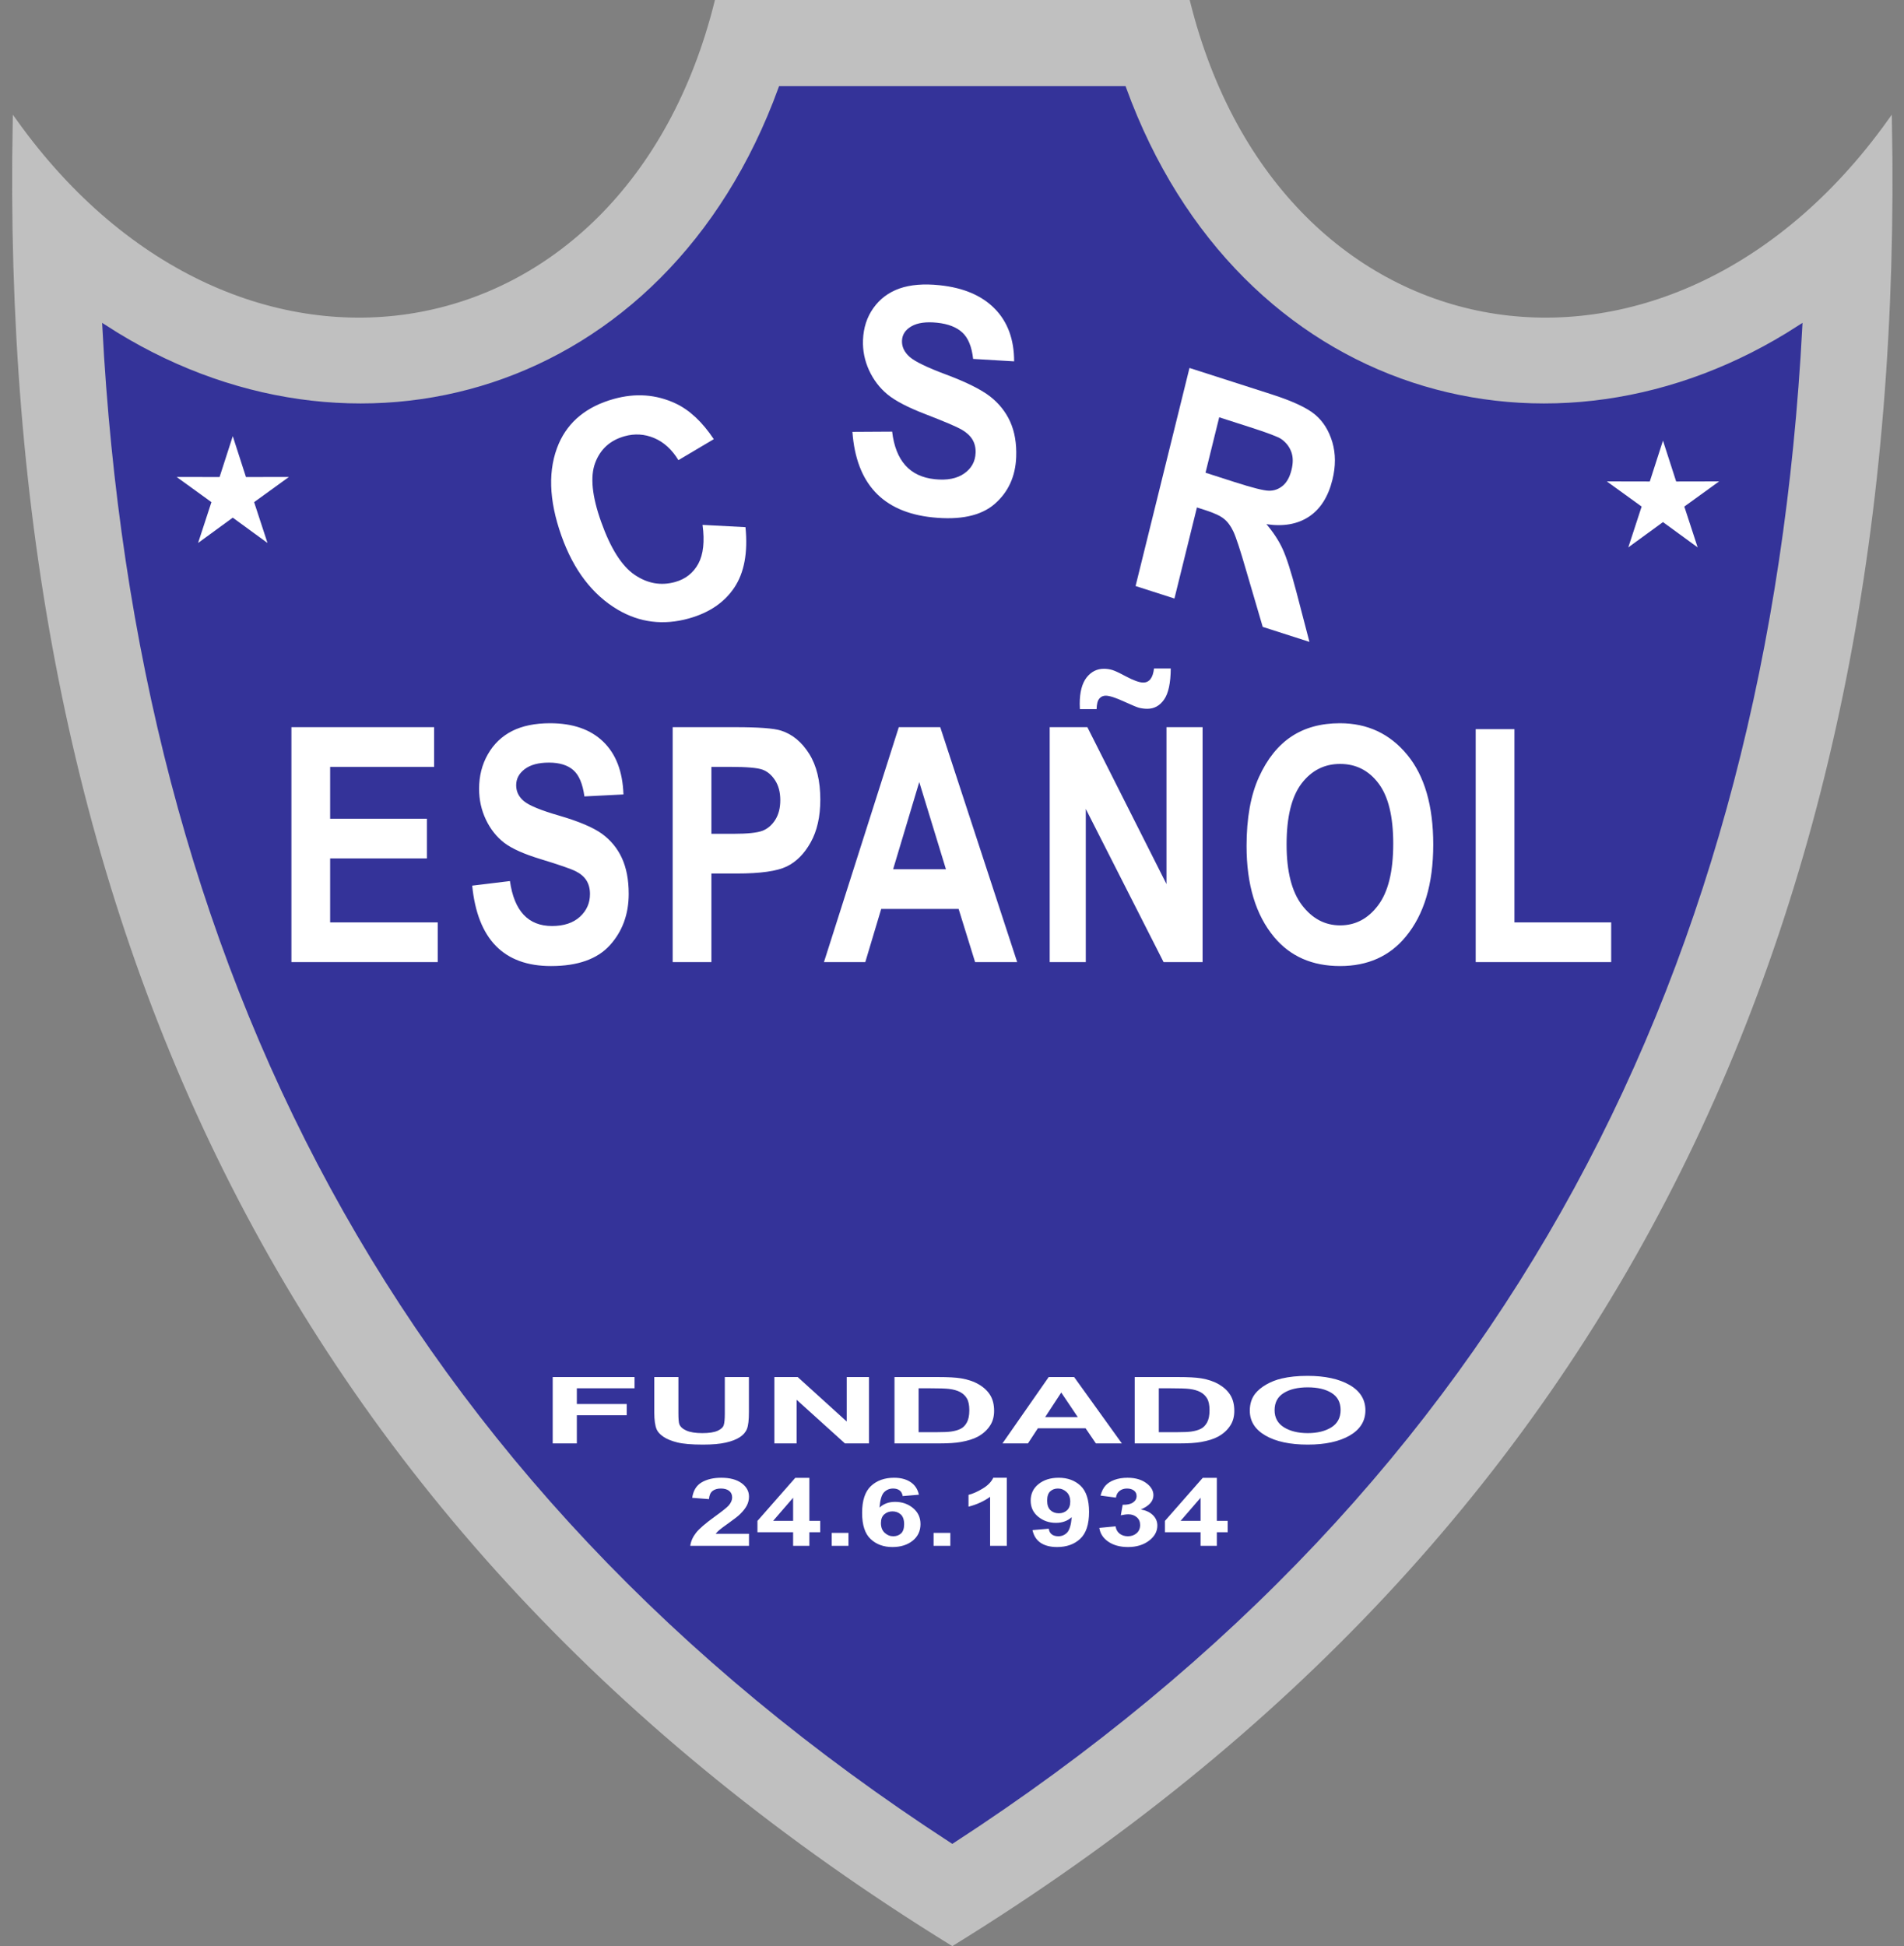
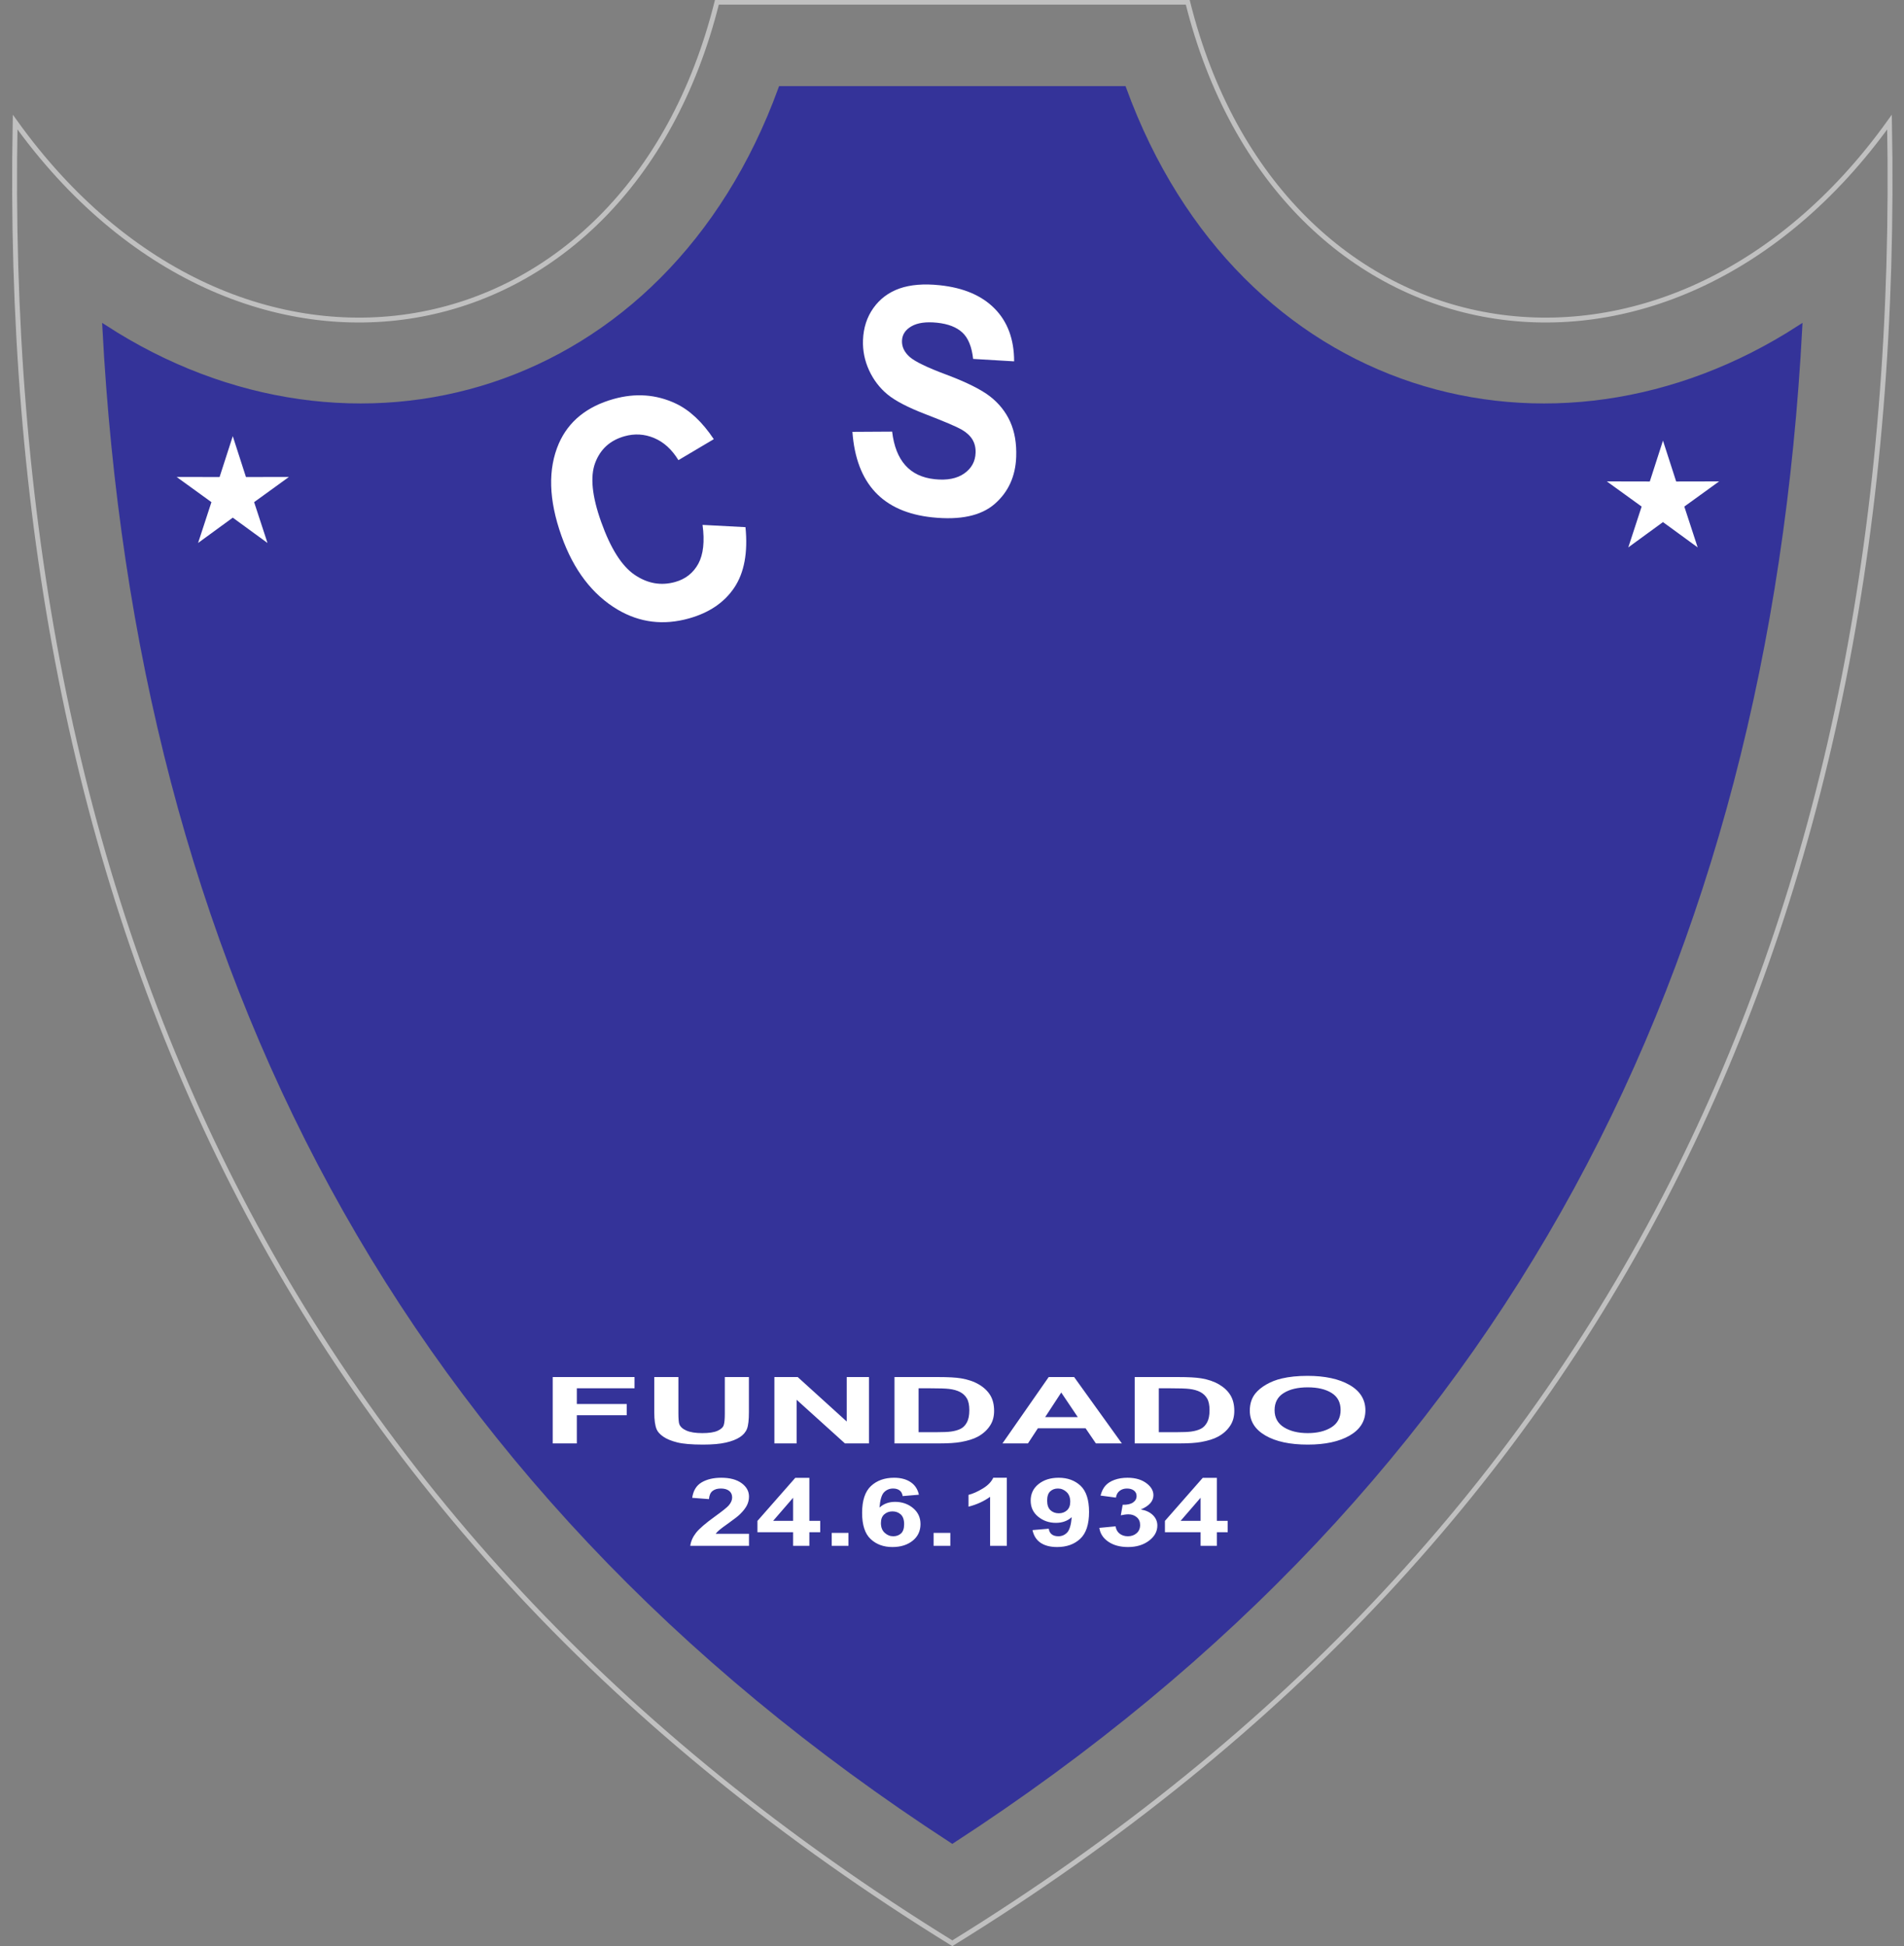
<svg xmlns="http://www.w3.org/2000/svg" width="515.9pt" height="527.3pt" viewBox="0 0 515.9 527.3" version="1.1">
  <rect x="0" y="0" width="515.9" height="527.3" fill="#808080" stroke="none" />
  <defs>
    <clipPath id="clip1">
      <path d="M 0 0 L 515.898 0 L 515.898 527.301 L 0 527.301 Z M 0 0 " />
    </clipPath>
  </defs>
  <g id="surface1">
-     <path style=" stroke:none;fill-rule:evenodd;fill:rgb(75.389%,75.389%,75.389%);fill-opacity:1;" d="M 258.035 526.508 C 75.902 414.137 0.098 244.938 4.102 33.078 C 64.41 117.184 169.645 99.41 194.254 0.586 L 321.82 0.586 C 346.426 99.41 451.66 117.184 511.973 33.078 C 515.977 244.938 440.172 414.137 258.035 526.508 Z M 258.035 526.508 " />
    <g clip-path="url(#clip1)" clip-rule="nonzero">
      <path style="fill:none;stroke-width:13.226;stroke-linecap:butt;stroke-linejoin:miter;stroke:rgb(75.389%,75.389%,75.389%);stroke-opacity:1;stroke-miterlimit:4;" d="M 2580.352 7.922 C 759.023 1131.633 0.977 2823.625 41.016 4942.219 C 644.102 4101.164 1696.445 4278.898 1942.539 5267.141 L 3218.203 5267.141 C 3464.258 4278.898 4516.602 4101.164 5119.727 4942.219 C 5159.766 2823.625 4401.719 1131.633 2580.352 7.922 Z M 2580.352 7.922 " transform="matrix(0.1,0,0,-0.1,0,527.3)" />
    </g>
    <path style="fill-rule:evenodd;fill:rgb(20.384%,19.994%,59.959%);fill-opacity:1;stroke-width:13.226;stroke-linecap:butt;stroke-linejoin:miter;stroke:rgb(20.384%,19.994%,59.959%);stroke-opacity:1;stroke-miterlimit:4;" d="M 2580.352 285.031 C 4087.305 1264.133 4785.547 2663.117 4876.758 4385.656 C 4207.031 3951.633 3351.836 4190.227 3045.078 5033.039 L 2115.625 5033.039 C 1808.906 4190.227 953.711 3951.633 283.984 4385.656 C 375.195 2663.117 1073.398 1264.133 2580.352 285.031 Z M 2580.352 285.031 " transform="matrix(0.1,0,0,-0.1,0,527.3)" />
    <path style="fill-rule:evenodd;fill:rgb(100%,100%,100%);fill-opacity:1;stroke-width:13.226;stroke-linecap:butt;stroke-linejoin:miter;stroke:rgb(100%,100%,100%);stroke-opacity:1;stroke-miterlimit:4;" d="M 630.703 4069.719 L 661.641 3973.859 L 762.344 3974.055 L 680.781 3915.031 L 712.109 3819.289 L 630.703 3878.664 L 549.375 3819.289 L 580.664 3915.031 L 499.102 3974.055 L 599.766 3973.859 Z M 630.703 4069.719 " transform="matrix(0.1,0,0,-0.1,0,527.3)" />
    <path style="fill-rule:evenodd;fill:rgb(100%,100%,100%);fill-opacity:1;stroke-width:13.226;stroke-linecap:butt;stroke-linejoin:miter;stroke:rgb(100%,100%,100%);stroke-opacity:1;stroke-miterlimit:4;" d="M 4505.938 4057.648 L 4536.875 3961.828 L 4637.578 3962.023 L 4555.977 3903.039 L 4587.266 3807.297 L 4505.938 3866.633 L 4424.609 3807.297 L 4455.898 3903.039 L 4374.297 3962.023 L 4475.039 3961.828 Z M 4505.938 4057.648 " transform="matrix(0.1,0,0,-0.1,0,527.3)" />
    <path style=" stroke:none;fill-rule:evenodd;fill:rgb(100%,100%,100%);fill-opacity:1;" d="M 190.359 142.215 L 201.992 142.828 C 202.676 149.727 201.656 155.18 198.961 159.211 C 196.258 163.242 192.172 166.016 186.68 167.555 C 179.777 169.492 173.344 168.695 167.379 165.188 C 160.512 161.121 155.426 154.461 152.137 145.211 C 148.656 135.441 148.422 127.098 151.41 120.18 C 154.039 114.176 158.988 110.145 166.266 108.102 C 172.203 106.438 177.809 106.848 183.09 109.328 C 186.844 111.094 190.285 114.312 193.406 118.988 L 183.82 124.672 C 182.047 121.766 179.844 119.77 177.238 118.68 C 174.633 117.586 171.965 117.426 169.227 118.195 C 165.316 119.289 162.672 121.691 161.273 125.398 C 159.867 129.113 160.406 134.438 162.879 141.379 C 165.441 148.586 168.469 153.371 171.961 155.742 C 175.445 158.109 179.102 158.758 182.949 157.68 C 185.762 156.891 187.852 155.234 189.223 152.723 C 190.574 150.199 190.965 146.699 190.359 142.215 Z M 190.359 142.215 " />
    <path style=" stroke:none;fill-rule:evenodd;fill:rgb(100%,100%,100%);fill-opacity:1;" d="M 230.969 117.004 L 241.73 116.941 C 242.66 124.828 246.512 129.129 253.266 129.836 C 256.621 130.191 259.273 129.672 261.258 128.289 C 263.227 126.906 264.262 125.039 264.344 122.688 C 264.395 121.301 264.098 120.102 263.465 119.055 C 262.828 118.023 261.84 117.121 260.488 116.355 C 259.145 115.59 255.859 114.191 250.664 112.184 C 246.004 110.387 242.605 108.621 240.473 106.871 C 238.352 105.117 236.688 102.941 235.484 100.34 C 234.285 97.727 233.73 94.996 233.836 92.152 C 233.953 88.84 234.887 85.938 236.645 83.465 C 238.402 80.992 240.758 79.219 243.727 78.164 C 246.695 77.129 250.32 76.828 254.609 77.281 C 261.055 77.953 266.027 80.07 269.531 83.637 C 273.035 87.203 274.781 91.965 274.785 97.906 L 263.676 97.246 C 263.312 93.953 262.34 91.566 260.77 90.109 C 259.203 88.648 256.926 87.758 253.93 87.441 C 250.945 87.129 248.629 87.453 246.973 88.402 C 245.316 89.352 244.461 90.652 244.398 92.324 C 244.34 93.965 245.035 95.414 246.469 96.691 C 247.906 97.965 251.23 99.578 256.414 101.504 C 261.922 103.574 265.871 105.551 268.281 107.426 C 270.691 109.312 272.512 111.594 273.723 114.277 C 274.934 116.98 275.477 120.148 275.344 123.801 C 275.152 129.066 273.211 133.324 269.52 136.535 C 265.816 139.754 260.176 140.969 252.594 140.172 C 239.191 138.762 231.988 131.039 230.969 117.004 Z M 230.969 117.004 " />
-     <path style=" stroke:none;fill-rule:evenodd;fill:rgb(100%,100%,100%);fill-opacity:1;" d="M 307.691 158.781 L 322.297 99.695 L 344.551 106.844 C 350.246 108.676 354.172 110.512 356.363 112.363 C 358.539 114.203 360.078 116.688 361.008 119.805 C 361.922 122.934 361.934 126.324 361.031 129.969 C 359.891 134.59 357.766 137.93 354.676 139.98 C 351.586 142.031 347.738 142.711 343.145 142.023 C 345.035 144.246 346.516 146.504 347.547 148.766 C 348.59 151.031 349.82 154.887 351.254 160.328 L 354.797 173.91 L 342.141 169.848 L 337.645 154.535 C 336.047 149.004 334.891 145.488 334.184 143.996 C 333.488 142.516 332.633 141.363 331.641 140.57 C 330.656 139.762 328.941 138.973 326.504 138.191 L 324.316 137.488 L 318.219 162.164 Z M 326.641 128.078 L 334.492 130.602 C 339.297 132.145 342.391 132.934 343.797 132.953 C 345.199 132.988 346.449 132.539 347.559 131.621 C 348.672 130.703 349.465 129.246 349.949 127.285 C 350.414 125.398 350.387 123.758 349.852 122.355 C 349.316 120.949 348.406 119.812 347.121 118.922 C 346.215 118.32 343.379 117.246 338.633 115.723 L 330.352 113.062 Z M 326.641 128.078 " />
-     <path style=" stroke:none;fill-rule:evenodd;fill:rgb(100%,100%,100%);fill-opacity:1;" d="M 78.961 260.676 L 78.961 197.02 L 117.629 197.02 L 117.629 207.777 L 89.453 207.777 L 89.453 221.824 L 115.672 221.824 L 115.672 232.578 L 89.453 232.578 L 89.453 249.914 L 118.605 249.914 L 118.605 260.676 Z M 127.945 239.961 L 138.172 238.715 C 139.324 246.836 143.133 250.895 149.578 250.895 C 152.777 250.895 155.281 250.066 157.117 248.406 C 158.941 246.746 159.859 244.688 159.859 242.227 C 159.859 240.777 159.535 239.562 158.898 238.539 C 158.262 237.531 157.281 236.699 155.977 236.051 C 154.676 235.398 151.504 234.301 146.496 232.773 C 142.004 231.41 138.715 229.945 136.629 228.359 C 134.555 226.758 132.895 224.664 131.664 222.09 C 130.434 219.496 129.812 216.715 129.812 213.734 C 129.812 210.27 130.598 207.141 132.184 204.371 C 133.77 201.602 135.945 199.496 138.73 198.074 C 141.516 196.664 144.953 195.953 149.047 195.953 C 155.191 195.953 159.992 197.613 163.445 200.949 C 166.898 204.281 168.719 209.051 168.93 215.246 L 158.348 215.781 C 157.891 212.387 156.883 209.996 155.34 208.652 C 153.801 207.305 151.605 206.621 148.746 206.621 C 145.902 206.621 143.715 207.215 142.172 208.387 C 140.629 209.559 139.859 211.008 139.859 212.758 C 139.859 214.477 140.57 215.914 141.977 217.078 C 143.383 218.254 146.598 219.574 151.594 221.012 C 156.898 222.566 160.719 224.195 163.074 225.887 C 165.43 227.59 167.238 229.766 168.484 232.434 C 169.727 235.117 170.352 238.359 170.352 242.184 C 170.352 247.695 168.645 252.348 165.254 256.098 C 161.844 259.859 156.527 261.742 149.297 261.742 C 136.508 261.742 129.398 254.48 127.945 239.961 Z M 182.266 260.676 L 182.266 197.02 L 199.203 197.02 C 205.516 197.02 209.648 197.328 211.59 197.941 C 214.684 198.914 217.234 201.023 219.254 204.238 C 221.262 207.438 222.27 211.586 222.27 216.652 C 222.27 221.246 221.398 225.113 219.664 228.227 C 217.93 231.336 215.754 233.516 213.145 234.773 C 210.535 236.035 206.047 236.672 199.676 236.672 L 192.758 236.672 L 192.758 260.676 Z M 192.758 207.777 L 192.758 225.914 L 198.609 225.914 C 202.52 225.914 205.203 225.633 206.609 225.086 C 208.016 224.535 209.172 223.539 210.078 222.105 C 210.98 220.656 211.426 218.891 211.426 216.801 C 211.426 214.684 210.965 212.891 210.031 211.438 C 209.098 209.988 207.941 209.008 206.586 208.52 C 205.215 208.031 202.328 207.777 197.898 207.777 Z M 275.613 260.676 L 264.211 260.676 L 259.746 246.273 L 238.766 246.273 L 234.453 260.676 L 223.254 260.676 L 243.535 197.02 L 254.766 197.02 Z M 256.309 235.516 L 249.078 211.883 L 241.996 235.516 Z M 284.422 260.676 L 284.422 197.02 L 294.629 197.02 L 316.066 239.531 L 316.066 197.02 L 325.848 197.02 L 325.848 260.676 L 315.281 260.676 L 294.199 219.172 L 294.199 260.676 Z M 297.133 192.133 L 292.598 192.133 L 292.555 190.711 C 292.555 187.555 293.176 185.184 294.406 183.578 C 295.648 181.996 297.211 181.199 299.102 181.199 C 299.922 181.199 300.688 181.316 301.414 181.539 C 302.156 181.773 303.324 182.324 304.953 183.199 C 307.117 184.352 308.719 184.93 309.758 184.93 C 311.43 184.93 312.395 183.656 312.688 181.109 L 317.223 181.109 C 317.195 185.062 316.59 187.863 315.414 189.539 C 314.246 191.215 312.734 192.039 310.867 192.039 C 310.098 192.039 309.324 191.938 308.57 191.746 C 308.023 191.598 306.746 191.066 304.746 190.16 C 302.336 189.051 300.629 188.488 299.605 188.488 C 298.879 188.488 298.301 188.754 297.844 189.301 C 297.398 189.852 297.16 190.785 297.133 192.133 Z M 337.762 229.234 C 337.762 221.66 338.887 215.426 341.129 210.52 C 343.363 205.617 346.297 201.953 349.914 199.555 C 353.527 197.156 357.914 195.953 363.055 195.953 C 370.523 195.953 376.598 198.801 381.297 204.504 C 385.992 210.203 388.348 218.312 388.348 228.848 C 388.348 239.488 385.859 247.812 380.879 253.801 C 376.523 259.09 370.586 261.742 363.098 261.742 C 355.547 261.742 349.59 259.117 345.23 253.887 C 340.254 247.902 337.762 239.68 337.762 229.234 Z M 348.609 228.805 C 348.609 236.109 350.004 241.59 352.773 245.234 C 355.559 248.895 359.012 250.719 363.113 250.719 C 367.262 250.719 370.699 248.91 373.41 245.281 C 376.137 241.664 377.504 236.094 377.504 228.578 C 377.504 221.23 376.184 215.781 373.531 212.27 C 370.879 208.742 367.41 206.98 363.113 206.98 C 358.836 206.98 355.352 208.758 352.652 212.297 C 349.961 215.855 348.609 221.352 348.609 228.805 Z M 399.848 260.676 L 399.848 197.555 L 410.34 197.555 L 410.34 249.914 L 436.562 249.914 L 436.562 260.676 Z M 399.848 260.676 " />
    <path style=" stroke:none;fill-rule:evenodd;fill:rgb(100%,100%,100%);fill-opacity:1;" d="M 149.758 391.078 L 149.758 373.102 L 171.93 373.102 L 171.93 376.141 L 156.297 376.141 L 156.297 380.406 L 169.812 380.406 L 169.812 383.445 L 156.297 383.445 L 156.297 391.078 Z M 177.281 373.102 L 183.816 373.102 L 183.816 382.844 C 183.816 384.391 183.902 385.391 184.059 385.848 C 184.34 386.578 184.988 387.176 186.027 387.621 C 187.07 388.07 188.488 388.289 190.297 388.289 C 192.117 388.289 193.504 388.078 194.43 387.66 C 195.359 387.238 195.922 386.723 196.105 386.105 C 196.297 385.492 196.391 384.477 196.391 383.051 L 196.391 373.102 L 202.922 373.102 L 202.922 382.555 C 202.922 384.715 202.754 386.242 202.398 387.133 C 202.047 388.023 201.398 388.777 200.453 389.391 C 199.516 390.008 198.254 390.492 196.676 390.855 C 195.09 391.219 193.031 391.402 190.484 391.402 C 187.414 391.402 185.09 391.203 183.504 390.809 C 181.922 390.414 180.664 389.898 179.738 389.262 C 178.816 388.621 178.215 387.965 177.922 387.266 C 177.492 386.234 177.281 384.715 177.281 382.699 Z M 209.824 391.078 L 209.824 373.102 L 216.148 373.102 L 229.426 385.148 L 229.426 373.102 L 235.465 373.102 L 235.465 391.078 L 228.938 391.078 L 215.863 379.262 L 215.863 391.078 Z M 242.367 373.102 L 254.254 373.102 C 256.93 373.102 258.973 373.215 260.379 373.445 C 262.262 373.754 263.887 374.309 265.23 375.102 C 266.586 375.895 267.602 376.863 268.309 378.016 C 269.008 379.16 269.359 380.578 269.359 382.262 C 269.359 383.742 269.027 385.016 268.367 386.086 C 267.562 387.395 266.414 388.453 264.922 389.262 C 263.797 389.871 262.27 390.352 260.355 390.695 C 258.922 390.953 257.004 391.078 254.602 391.078 L 242.367 391.078 Z M 248.902 376.141 L 248.902 388.039 L 253.746 388.039 C 255.555 388.039 256.863 387.98 257.672 387.867 C 258.727 387.723 259.598 387.469 260.289 387.121 C 260.984 386.77 261.551 386.191 261.984 385.387 C 262.426 384.578 262.645 383.484 262.645 382.094 C 262.645 380.703 262.426 379.641 261.984 378.898 C 261.551 378.152 260.934 377.574 260.145 377.156 C 259.355 376.742 258.355 376.453 257.141 376.312 C 256.238 376.199 254.465 376.141 251.816 376.141 Z M 303.973 391.078 L 296.938 391.078 L 294.148 386.984 L 281.215 386.984 L 278.531 391.078 L 271.621 391.078 L 284.148 373.102 L 291.047 373.102 Z M 292.031 383.949 L 287.551 377.289 L 283.195 383.949 Z M 307.453 373.102 L 319.336 373.102 C 322.016 373.102 324.059 373.215 325.465 373.445 C 327.348 373.754 328.969 374.309 330.312 375.102 C 331.664 375.895 332.688 376.863 333.391 378.016 C 334.09 379.16 334.441 380.578 334.441 382.262 C 334.441 383.742 334.113 385.016 333.453 386.086 C 332.648 387.395 331.504 388.453 330.004 389.262 C 328.879 389.871 327.352 390.352 325.438 390.695 C 324.004 390.953 322.09 391.078 319.684 391.078 L 307.453 391.078 Z M 313.984 376.141 L 313.984 388.039 L 318.828 388.039 C 320.641 388.039 321.945 387.98 322.754 387.867 C 323.809 387.723 324.68 387.469 325.371 387.121 C 326.07 386.77 326.633 386.191 327.07 385.387 C 327.512 384.578 327.73 383.484 327.73 382.094 C 327.73 380.703 327.512 379.641 327.07 378.898 C 326.633 378.152 326.016 377.574 325.23 377.156 C 324.441 376.742 323.441 376.453 322.227 376.312 C 321.324 376.199 319.547 376.141 316.898 376.141 Z M 338.641 382.199 C 338.641 380.367 339.137 378.824 340.121 377.578 C 340.852 376.664 341.855 375.84 343.129 375.109 C 344.395 374.383 345.785 373.844 347.297 373.488 C 349.309 373.016 351.629 372.777 354.258 372.777 C 359.016 372.777 362.816 373.602 365.68 375.246 C 368.531 376.895 369.965 379.184 369.965 382.113 C 369.965 385.023 368.539 387.301 365.715 388.941 C 362.879 390.578 359.09 391.402 354.348 391.402 C 349.547 391.402 345.723 390.59 342.895 388.953 C 340.062 387.32 338.641 385.07 338.641 382.199 Z M 345.355 382.078 C 345.355 384.113 346.211 385.66 347.895 386.715 C 349.59 387.762 351.734 388.289 354.336 388.289 C 356.938 388.289 359.07 387.766 360.742 386.727 C 362.41 385.68 363.246 384.113 363.246 382.027 C 363.246 379.965 362.434 378.426 360.805 377.41 C 359.184 376.395 357.027 375.887 354.336 375.887 C 351.641 375.887 349.473 376.402 347.828 377.43 C 346.184 378.453 345.355 380.004 345.355 382.078 Z M 345.355 382.078 " />
    <path style=" stroke:none;fill-rule:evenodd;fill:rgb(100%,100%,100%);fill-opacity:1;" d="M 202.945 415.57 L 202.945 418.824 L 187.031 418.824 C 187.203 417.586 187.719 416.414 188.586 415.309 C 189.441 414.203 191.145 412.738 193.68 410.906 C 195.727 409.43 196.98 408.426 197.441 407.898 C 198.066 407.172 198.379 406.453 198.379 405.742 C 198.379 404.953 198.109 404.355 197.566 403.934 C 197.023 403.512 196.273 403.301 195.32 403.301 C 194.371 403.301 193.621 403.523 193.059 403.969 C 192.504 404.406 192.184 405.141 192.094 406.172 L 187.559 405.82 C 187.836 403.883 188.676 402.492 190.098 401.645 C 191.52 400.805 193.297 400.383 195.43 400.383 C 197.77 400.383 199.605 400.871 200.945 401.852 C 202.281 402.828 202.945 404.047 202.945 405.496 C 202.945 406.328 202.754 407.113 202.379 407.867 C 201.992 408.613 201.387 409.395 200.555 410.215 C 200.008 410.762 199.008 411.539 197.574 412.562 C 196.137 413.578 195.227 414.258 194.848 414.594 C 194.465 414.926 194.152 415.254 193.914 415.57 Z M 214.898 418.824 L 214.898 415.137 L 205.234 415.137 L 205.234 412.074 L 215.484 400.406 L 219.301 400.406 L 219.301 412.062 L 222.246 412.062 L 222.246 415.137 L 219.301 415.137 L 219.301 418.824 Z M 214.898 412.062 L 214.898 405.801 L 209.484 412.062 Z M 225.359 415.316 L 229.895 415.316 L 229.895 418.824 L 225.359 418.824 Z M 248.98 404.977 L 244.586 405.352 C 244.477 404.652 244.195 404.133 243.742 403.801 C 243.289 403.469 242.711 403.301 241.984 403.301 C 241.023 403.301 240.215 403.637 239.551 404.301 C 238.891 404.969 238.477 406.355 238.305 408.465 C 239.434 407.43 240.84 406.914 242.52 406.914 C 244.41 406.914 246.039 407.473 247.391 408.59 C 248.738 409.715 249.414 411.156 249.414 412.93 C 249.414 414.809 248.699 416.316 247.277 417.453 C 245.855 418.59 244.031 419.156 241.801 419.156 C 239.414 419.156 237.445 418.438 235.906 416.992 C 234.367 415.551 233.594 413.188 233.594 409.902 C 233.594 406.535 234.398 404.105 236.004 402.613 C 237.609 401.121 239.695 400.383 242.258 400.383 C 244.059 400.383 245.547 400.773 246.727 401.559 C 247.906 402.34 248.656 403.48 248.98 404.977 Z M 238.691 412.652 C 238.691 413.797 239.031 414.68 239.715 415.301 C 240.391 415.926 241.16 416.238 242.039 416.238 C 242.879 416.238 243.578 415.98 244.141 415.473 C 244.695 414.961 244.98 414.121 244.98 412.961 C 244.98 411.766 244.676 410.891 244.074 410.328 C 243.469 409.777 242.719 409.496 241.812 409.496 C 240.938 409.496 240.203 409.766 239.594 410.301 C 238.996 410.828 238.691 411.613 238.691 412.652 Z M 252.961 415.316 L 257.496 415.316 L 257.496 418.824 L 252.961 418.824 Z M 272.809 418.824 L 268.273 418.824 L 268.273 405.547 C 266.621 406.746 264.672 407.645 262.422 408.219 L 262.422 405.02 C 263.602 404.719 264.887 404.152 266.273 403.309 C 267.664 402.473 268.609 401.496 269.129 400.383 L 272.809 400.383 Z M 279.762 414.562 L 284.164 414.188 C 284.27 414.883 284.551 415.398 284.996 415.734 C 285.441 416.07 286.039 416.238 286.77 416.238 C 287.703 416.238 288.492 415.898 289.145 415.23 C 289.797 414.559 290.211 413.164 290.391 411.062 C 289.254 412.086 287.824 412.602 286.109 412.602 C 284.254 412.602 282.641 412.039 281.289 410.93 C 279.938 409.816 279.266 408.371 279.266 406.586 C 279.266 404.723 279.977 403.227 281.406 402.09 C 282.836 400.949 284.652 400.383 286.859 400.383 C 289.258 400.383 291.234 401.105 292.773 402.539 C 294.312 403.984 295.086 406.355 295.086 409.66 C 295.086 413.016 294.285 415.438 292.684 416.926 C 291.09 418.414 289.004 419.156 286.43 419.156 C 284.586 419.156 283.094 418.773 281.949 418.004 C 280.816 417.238 280.086 416.094 279.762 414.562 Z M 289.988 406.871 C 289.988 405.738 289.652 404.859 288.977 404.238 C 288.309 403.613 287.531 403.301 286.652 403.301 C 285.812 403.301 285.117 403.559 284.566 404.07 C 284.008 404.578 283.734 405.414 283.734 406.578 C 283.734 407.762 284.035 408.629 284.637 409.184 C 285.238 409.734 285.988 410.012 286.895 410.012 C 287.766 410.012 288.504 409.746 289.094 409.215 C 289.688 408.68 289.988 407.898 289.988 406.871 Z M 297.867 413.961 L 302.27 413.547 C 302.406 414.414 302.781 415.086 303.395 415.547 C 304.008 416.008 304.746 416.238 305.613 416.238 C 306.547 416.238 307.328 415.961 307.969 415.41 C 308.602 414.859 308.922 414.117 308.922 413.176 C 308.922 412.289 308.617 411.59 308.004 411.07 C 307.391 410.555 306.648 410.289 305.766 410.289 C 305.188 410.289 304.496 410.383 303.691 410.559 L 304.195 407.703 C 305.422 407.734 306.352 407.523 306.996 407.086 C 307.641 406.648 307.965 406.062 307.965 405.328 C 307.965 404.715 307.723 404.223 307.254 403.852 C 306.773 403.484 306.145 403.301 305.359 403.301 C 304.578 403.301 303.922 403.512 303.371 403.93 C 302.82 404.348 302.488 404.953 302.367 405.762 L 298.199 405.211 C 298.492 404.094 298.926 403.199 299.516 402.531 C 300.102 401.863 300.922 401.34 301.973 400.953 C 303.02 400.574 304.199 400.383 305.504 400.383 C 307.73 400.383 309.516 400.934 310.863 402.039 C 311.969 402.941 312.527 403.969 312.527 405.109 C 312.527 406.723 311.391 408.016 309.113 408.977 C 310.469 409.203 311.551 409.703 312.367 410.492 C 313.18 411.277 313.59 412.223 313.59 413.328 C 313.59 414.945 312.824 416.316 311.309 417.453 C 309.797 418.59 307.906 419.156 305.645 419.156 C 303.504 419.156 301.73 418.68 300.32 417.719 C 298.91 416.762 298.094 415.512 297.867 413.961 Z M 325.305 418.824 L 325.305 415.137 L 315.645 415.137 L 315.645 412.074 L 325.891 400.406 L 329.711 400.406 L 329.711 412.062 L 332.652 412.062 L 332.652 415.137 L 329.711 415.137 L 329.711 418.824 Z M 325.305 412.062 L 325.305 405.801 L 319.891 412.062 Z M 325.305 412.062 " />
  </g>
</svg>